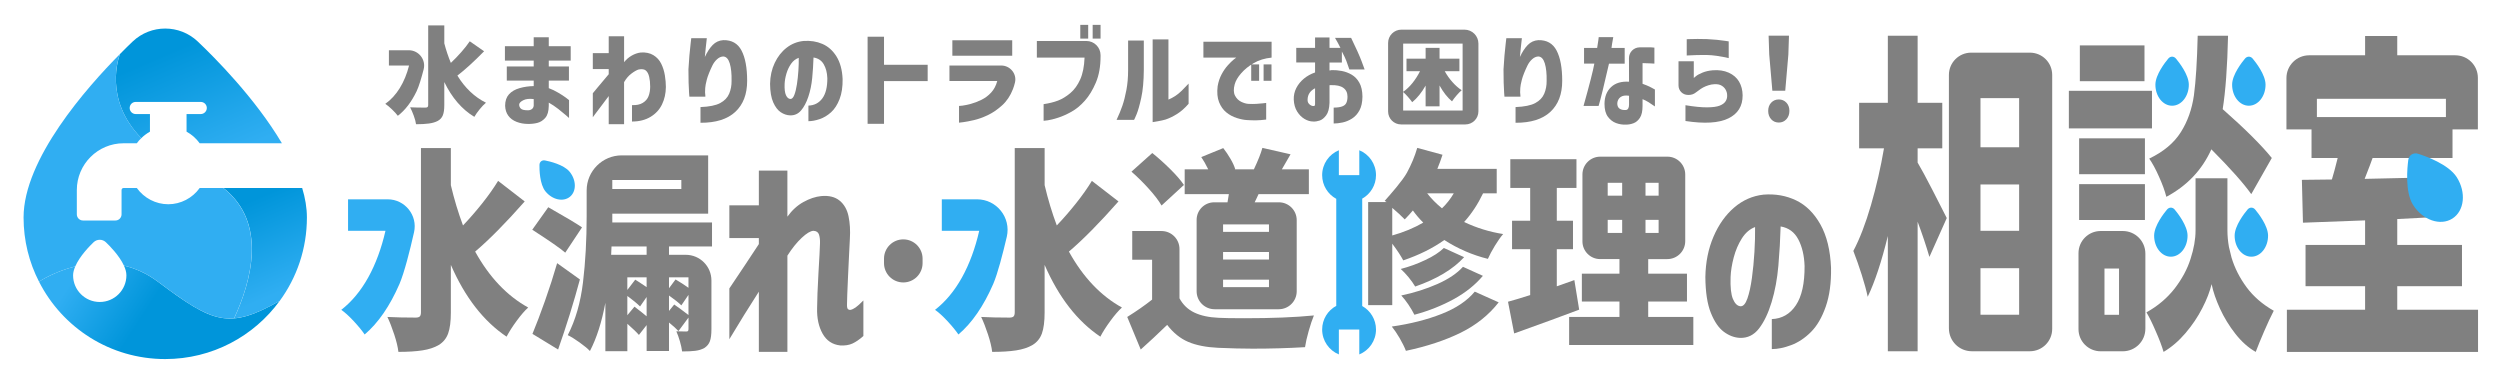
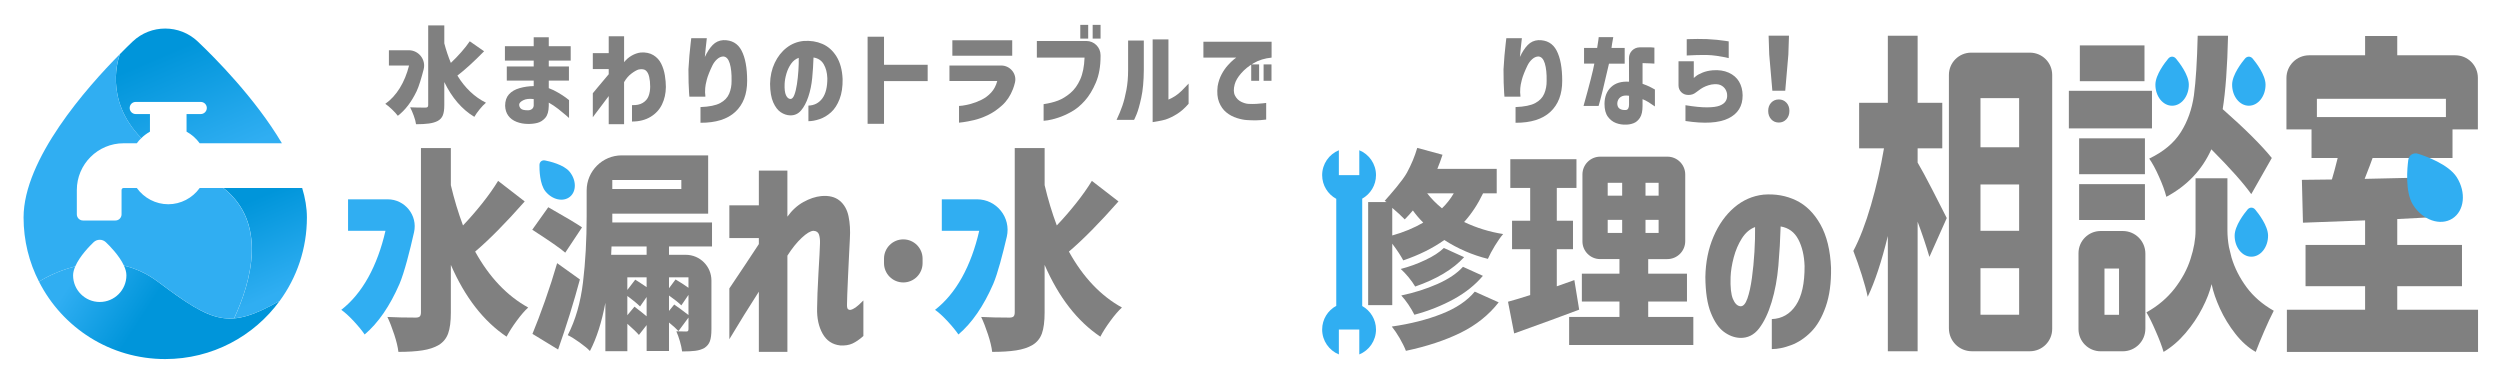
<svg xmlns="http://www.w3.org/2000/svg" xmlns:xlink="http://www.w3.org/1999/xlink" viewBox="0 0 280 43">
  <linearGradient id="a" gradientUnits="userSpaceOnUse" x1="9.791" x2="17.227" y1="28.71" y2="33.51">
    <stop offset="0" stop-color="#30aef2" />
    <stop offset="1" stop-color="#0095da" />
  </linearGradient>
  <linearGradient id="b" x1="24.21" x2="19.033" xlink:href="#a" y1="17.857" y2="5.824" />
  <linearGradient id="c" x1="31.837" x2="27.591" xlink:href="#a" y1="32.545" y2="22.678" />
  <path d="m17.68 31.545c-1.26-.944-2.546-1.497-3.8-1.799.17.369.278.741.278 1.09 0 1.649-1.337 2.986-2.986 2.986s-2.986-1.337-2.986-2.986c0-.321.099-.662.245-1.001-2.302.579-3.915 1.611-4.061 1.71 2.61 5.15 7.96 8.67 14.13 8.67 5.27 0 9.94-2.56 12.82-6.51-5.65 3.17-7.34 2.57-13.64-2.16z" fill="url(#a)" />
  <path d="m16.794 14.745v-1.97h-1.59c-.38 0-.68-.31-.68-.68 0-.38.3-.68.68-.68h7.28c.37 0 .68.3.68.68 0 .37-.31.68-.68.68h-1.59v1.97c.58.32 1.08.76 1.47 1.3h9.21c-3-5.061-7.57-9.64-9.43-11.4-2.04-1.93-5.24-1.93-7.28 0-.37.35-.85.82-1.41 1.39l-.01.01c-.11.29-1.9 5.04 2.38 9.43.29-.29.62-.53.97-.73z" fill="url(#b)" />
  <path d="m33.844 21.056h-8.82c5 3.92 3.08 10.56 1.2 14.6.02 0 .03 0 .05-.01.13-.01.26-.02.4-.05.04 0 .08-.01.13-.02.14-.02.28-.05.43-.09.23-.05.47-.12.72-.21.19-.05.38-.12.57-.2.21-.08.42-.17.64-.27.66-.29 1.37-.66 2.16-1.1 1.92-2.62 3.05-5.85 3.05-9.35 0-1.07-.19-2.18-.53-3.3z" fill="url(#c)" />
  <path d="m25.015 21.056h-2.65c-.81 1.13-2.12 1.82-3.52 1.82s-2.71-.69-3.52-1.82h-1.48c-.13 0-.23.1-.23.23v2.72c0 .38-.31.69-.68.69h-3.64c-.38 0-.69-.31-.69-.69v-2.72c0-2.89 2.35-5.24 5.24-5.24h1.48c.15-.21.32-.41.5-.57.001-.001.003-.002.004-.004-4.282-4.385-2.5-9.138-2.389-9.427-3.73 3.76-10.8 11.77-10.8 18.31 0 2.59.62 5.03 1.73 7.19.146-.099 1.759-1.131 4.061-1.71.499-1.158 1.639-2.312 2.056-2.708.384-.364.985-.364 1.369 0 .407.385 1.506 1.491 2.023 2.618 1.254.303 2.54.855 3.8 1.799 2.21 1.66 3.85 2.81 5.29 3.46 1.15.53 2.17.74 3.25.65 1.877-4.04 3.793-10.674-1.205-14.599z" fill="#30aef2" />
  <g fill="#808080">
    <path d="m46.658 10.223c-.578 1.203-1.279 2.118-2.101 2.747-.155-.21-.378-.454-.669-.733s-.538-.481-.739-.605c.629-.442 1.17-1.03 1.624-1.763s.801-1.577 1.042-2.532h-2.258v-1.711h2.218c1.127 0 1.955 1.063 1.671 2.154-.239.919-.527 1.903-.787 2.444zm7.56-4.481c-1.141 1.164-2.138 2.072-2.991 2.724.853 1.389 1.921 2.402 3.201 3.038-.21.171-.442.413-.698.727s-.458.6-.605.856c-1.389-.838-2.51-2.138-3.364-3.899v2.584c0 .489-.054.869-.163 1.141s-.299.481-.57.629c-.264.14-.592.237-.983.291-.392.054-.875.081-1.449.081-.031-.256-.115-.57-.25-.943-.136-.373-.274-.691-.413-.954.481.023 1.051.035 1.711.035.117 0 .198-.021.244-.064.047-.043.07-.118.07-.227v-8.918h1.804v2.014c.202.768.446 1.498.733 2.188.396-.373.784-.774 1.164-1.205s.698-.836.954-1.216l1.606 1.117z" />
    <path d="m56.76 9.024v-1.583h3.015v-.652h-3.224v-1.618h3.224v-1.001h1.688v1.001h2.456v1.618h-2.456v.652h2.258v1.583h-2.258v.85c.341.124.691.291 1.048.501.357.209.648.398.873.565s.341.258.349.274v2.002c-.008-.008-.124-.111-.349-.308-.225-.198-.508-.431-.85-.698s-.698-.506-1.071-.716v.361c-.008.605-.138 1.053-.39 1.344s-.547.479-.885.565c-.338.085-.689.124-1.053.116-.458 0-.885-.078-1.28-.233-.396-.155-.704-.384-.925-.687s-.34-.675-.355-1.117c0-.535.144-.962.431-1.28s.685-.549 1.193-.693 1.034-.219 1.577-.227v-.617h-3.015zm2.375 3.329c.163 0 .306-.045.431-.134.124-.089.194-.219.21-.39v-.733c-.489-.062-.881-.018-1.176.134-.295.151-.446.312-.454.483 0 .179.064.33.192.454s.394.186.797.186z" />
    <path d="m69.899 13.913h-1.723v-3.154c-.326.435-.625.832-.896 1.193-.272.361-.487.646-.646.855-.159.21-.239.318-.239.326v-2.689c.015-.016.19-.227.524-.634.333-.407.753-.906 1.257-1.496v-.582h-1.781v-1.781h1.781v-1.886h1.723v2.898c.233-.295.512-.537.838-.727s.663-.308 1.013-.355c.566-.039 1.044.06 1.432.297s.681.559.879.966.333.842.407 1.304.111.895.111 1.298c-.008.714-.151 1.362-.431 1.944-.279.582-.708 1.048-1.286 1.397s-1.271.524-2.078.524v-1.839c.489.023.89-.06 1.205-.25.314-.19.531-.444.652-.762.12-.318.18-.671.18-1.059 0-.411-.037-.776-.111-1.094s-.196-.553-.367-.704-.442-.192-.815-.122c-.225.07-.497.225-.815.466s-.59.559-.815.954v4.714z" />
    <path d="m77.418 4.275h1.746c0 .008-.012.113-.035.314-.023.202-.052.462-.087.78s-.068.656-.099 1.013c.264-.566.557-1.014.879-1.344s.716-.51 1.181-.541c.947-.023 1.63.365 2.049 1.164s.629 1.932.629 3.399c0 1.49-.442 2.646-1.327 3.469-.885.822-2.185 1.23-3.899 1.222v-1.758c.985-.039 1.721-.188 2.206-.448s.821-.611 1.007-1.053.275-.92.268-1.432c.016-.807-.052-1.461-.204-1.961s-.394-.758-.728-.774c-.241.008-.47.109-.687.303s-.396.435-.535.722c-.14.287-.266.572-.378.855-.113.283-.192.518-.239.704-.039.132-.081.316-.128.553s-.07.53-.07.879c.015.132.025.244.029.338.004.093.006.144.006.151h-1.792c0-.008-.012-.159-.035-.454s-.041-.673-.052-1.135c-.012-.462-.018-.949-.018-1.461.023-.481.058-.989.105-1.525.046-.535.093-.993.14-1.374.046-.38.07-.582.07-.605z" />
    <path d="m92.661 8.745c-.023-.613-.159-1.131-.407-1.554s-.629-.673-1.141-.751c-.023.753-.072 1.513-.145 2.281-.074.768-.22 1.474-.437 2.118s-.489 1.156-.815 1.536-.737.563-1.234.547c-.365-.016-.712-.134-1.042-.355s-.609-.588-.838-1.1-.347-1.206-.355-2.084c.016-.861.19-1.643.524-2.345s.78-1.269 1.339-1.7 1.191-.681 1.897-.751c.76-.054 1.461.056 2.101.332s1.166.743 1.577 1.403.64 1.502.687 2.526c.015.877-.099 1.63-.343 2.258-.245.629-.563 1.119-.955 1.472s-.817.607-1.275.762-.877.233-1.257.233v-1.746c.659-.023 1.179-.293 1.56-.809.38-.516.566-1.275.559-2.276zm-4.144 2.34c.179.008.328-.144.448-.454s.217-.708.291-1.193.128-.991.163-1.519.049-1.009.041-1.443c-.341.116-.627.338-.855.663-.229.326-.404.693-.524 1.1s-.188.79-.204 1.147c-.023.582.027 1.007.151 1.275s.287.409.489.425z" />
    <path d="m103.899 7.255v1.828h-4.889v4.784h-1.839v-9.755h1.839v3.143z" />
    <path d="m111.692 9.071h-5.354v-1.734h5.8c.997 0 1.77.929 1.54 1.899-.062.261-.138.509-.228.743-.287.745-.695 1.354-1.222 1.828-.528.473-1.063.838-1.606 1.094s-1.059.44-1.548.553c-.489.112-.885.188-1.187.227-.303.039-.462.058-.477.058v-1.874c.008.008.136-.004.384-.035s.562-.097.943-.198c.38-.101.776-.252 1.187-.454s.774-.473 1.088-.815c.314-.341.541-.772.681-1.292zm-5.028-2.829v-1.734h6.705v1.734z" />
    <path d="m121.47 6.452h-5.343v-1.862h5.547c.877 0 1.589.711 1.589 1.589v.122c0 1.141-.175 2.122-.524 2.945s-.761 1.5-1.234 2.031c-.473.532-.974.945-1.502 1.24s-1.028.518-1.501.669c-.474.151-.86.248-1.158.291-.299.043-.452.06-.46.052v-1.862c.621-.093 1.16-.227 1.618-.402s.914-.452 1.368-.832.824-.89 1.112-1.531c.287-.64.45-1.457.489-2.45zm-.478-2.13v-1.536h.885v1.536zm1.386 0v-1.536h.885v1.536z" />
    <path d="m127.013 13.424h-1.956c.264-.559.481-1.086.652-1.583.171-.496.32-1.084.448-1.763s.192-1.422.192-2.229v-3.306h1.758v3.306c-.008 1.226-.103 2.258-.285 3.096-.183.838-.359 1.461-.53 1.868s-.264.611-.279.611zm6.111-4.062v2.258c-.419.489-.854.873-1.304 1.152s-.877.485-1.28.617c-.404.132-1.443.291-1.443.291v-9.265h1.769v6.74c.248-.101.5-.235.757-.402.256-.167.5-.365.733-.594s.489-.495.768-.797z" />
    <path d="m134.782 4.671h7.636v1.781c-.768.078-1.434.281-1.996.611-.563.33-1.032.71-1.409 1.141s-.619.844-.727 1.24c-.14.528-.128.949.035 1.263s.39.543.681.687.561.223.809.239c.31.016.609.016.896 0s.541-.037.762-.064.336-.041.343-.041v1.862c-.427.054-.803.083-1.129.087s-.664-.006-1.013-.029c-.326-.016-.706-.091-1.141-.227s-.829-.347-1.181-.634c-.353-.287-.625-.671-.815-1.152s-.243-1.075-.157-1.781c.085-.496.235-.943.448-1.339s.446-.731.698-1.007c.252-.275.467-.487.646-.634.178-.147.275-.221.291-.221h-3.678v-1.781zm5.354 4.377v-1.839h.885v1.839zm1.386 0v-1.839h.885v1.839z" />
-     <path d="m147.287 6.999h-2.107v-1.641h2.107v-1.164h1.618v1.164h1.222c-.14-.295-.341-.667-.605-1.117h1.804c.559 1.148.95 2.023 1.176 2.625.225.602.337.906.337.914h-1.711c-.132-.388-.244-.708-.337-.96s-.26-.603-.501-1.053v1.234h-1.385v.896c.101-.023.186-.039.256-.047.349-.008.722.025 1.118.099s.768.214 1.117.419c.349.206.634.506.856.902s.336.912.343 1.548c-.008.636-.12 1.152-.337 1.548s-.495.7-.832.914c-.337.213-.689.359-1.053.436-.365.077-.698.116-1.001.116v-1.781c.38 0 .689-.041.925-.122.237-.081.4-.213.489-.396.089-.182.134-.421.134-.716 0-.427-.155-.753-.466-.978-.31-.225-.78-.326-1.408-.303h-.07c-.023 0-.047.004-.07.012v1.967c-.023.636-.149 1.106-.378 1.408-.229.303-.473.497-.733.582s-.499.12-.716.105c-.326 0-.652-.097-.978-.291s-.601-.474-.826-.838c-.225-.365-.349-.803-.373-1.315-.016-.473.079-.91.285-1.309.206-.4.489-.749.85-1.048s.778-.53 1.251-.693v-1.117zm0 4.679v-1.793c-.272.14-.477.314-.617.524-.14.209-.214.454-.221.733-.008.179.029.322.111.431.081.109.175.188.279.239.105.051.2.072.285.064.008.008.035.004.081-.012s.074-.078.081-.186z" />
-     <path d="m156.955 3.321h7.068c.862 0 1.56.698 1.56 1.56v7.592c0 .809-.655 1.464-1.464 1.464h-7.198c-.802 0-1.453-.65-1.453-1.453v-7.676c0-.821.666-1.487 1.487-1.487zm6.858 9.056v-7.496h-6.658v5.401c.365-.248.71-.574 1.036-.978.326-.403.609-.846.85-1.327h-1.513v-1.408h2.142v-1.211h1.56v1.211h2.223v1.408h-1.641c.24.435.525.838.855 1.21s.677.679 1.042.92c-.171.14-.363.334-.576.582-.214.249-.382.47-.507.664-.512-.427-.978-1.02-1.397-1.781v2.34h-1.56v-2.328c-.442.784-.943 1.405-1.502 1.862-.124-.178-.285-.38-.483-.605s-.374-.403-.53-.535v2.072h6.658z" />
    <path d="m168.705 4.275h1.746c0 .008-.012.113-.035.314-.023.202-.052.462-.087.78s-.068.656-.099 1.013c.264-.566.557-1.014.879-1.344s.716-.51 1.181-.541c.947-.023 1.63.365 2.049 1.164s.629 1.932.629 3.399c0 1.49-.442 2.646-1.327 3.469-.885.822-2.185 1.23-3.899 1.222v-1.758c.985-.039 1.721-.188 2.206-.448s.821-.611 1.007-1.053.275-.92.268-1.432c.016-.807-.052-1.461-.204-1.961s-.394-.758-.727-.774c-.241.008-.47.109-.687.303s-.396.435-.535.722c-.14.287-.266.572-.378.855-.113.283-.192.518-.239.704-.039.132-.081.316-.128.553s-.07.53-.07.879c.015.132.025.244.029.338.004.093.006.144.006.151h-1.792c0-.008-.012-.159-.035-.454s-.041-.673-.052-1.135c-.012-.462-.018-.949-.018-1.461.023-.481.058-.989.105-1.525.046-.535.093-.993.14-1.374.046-.38.07-.582.07-.605z" />
    <path d="m178.565 7.127h-1.152v-1.758h1.467c.062-.349.107-.636.134-.861s.041-.341.041-.349h1.63c-.109.59-.175.993-.198 1.211h1.478v1.758h-1.758c-.551 2.414-.939 3.992-1.164 4.738h-1.688c.675-2.405 1.078-3.985 1.211-4.738zm3.887 2.025-.008-2.639c-.002-.661.529-1.201 1.19-1.21.543-.007 1.095-.012 1.227-.005.279.016.423.027.431.035v1.793c-.008 0-.134-.008-.378-.023s-.561-.027-.949-.035v2.316c.349.124.664.258.943.402s.427.223.442.239v1.897c-.287-.202-.539-.368-.756-.501-.217-.132-.427-.237-.629-.314v.757c0 .59-.099 1.034-.297 1.333s-.436.501-.716.605c-.279.105-.563.157-.85.157-.373.016-.739-.043-1.1-.175s-.667-.369-.92-.71-.378-.822-.378-1.443c.008-.799.254-1.426.739-1.88s1.154-.654 2.008-.6zm-.349 3.166c.117-.008.204-.066.262-.175s.087-.252.087-.431v-.989c-.419-.062-.737-.012-.955.151-.217.163-.337.388-.361.675-.008.287.076.493.25.617.175.124.413.175.716.151z" />
    <path d="m189.149 10.631h-.102c-.582 0-1.054-.472-1.054-1.054v-2.717h1.711v1.874c.008-.008.089-.076.244-.204s.398-.26.727-.396c.33-.136.712-.223 1.146-.262.683-.054 1.282.035 1.798.268s.902.569 1.158 1.007.388.949.396 1.531c.008 1.203-.526 2.064-1.6 2.584-1.075.52-2.676.617-4.802.291v-1.769c.985.163 1.793.243 2.421.239.629-.004 1.1-.068 1.414-.192s.535-.289.664-.495c.128-.206.184-.429.169-.669 0-.225-.062-.442-.186-.652-.124-.209-.307-.37-.547-.483-.241-.112-.586-.134-1.036-.064-.442.093-.838.256-1.187.489-.211.14-.4.278-.568.413-.217.174-.488.262-.767.262zm-.236-4.412v-1.827c.008 0 .124-.004.349-.012s.51-.013.855-.017.704.002 1.077.017c.373.016.743.043 1.112.081.368.039.677.078.925.116.248.039.376.058.384.058v1.874c-.008-.008-.142-.039-.402-.093s-.578-.109-.955-.163c-.376-.054-.743-.085-1.1-.093-.373-.008-.727-.006-1.065.006-.337.012-.617.023-.838.035s-.336.017-.343.017z" />
    <path d="m198.37 13.354c-.221-.247-.332-.559-.332-.935s.112-.683.338-.922c.225-.239.508-.359.85-.359s.624.12.85.359c.225.239.337.546.337.922s-.112.687-.337.935c-.225.247-.508.371-.85.371-.349 0-.634-.124-.856-.371zm.134-3.188-.349-4.046-.07-2.126h2.281l-.07 2.126-.349 4.046z" />
    <path d="m58.768 22.562c-2.117 2.4-3.967 4.272-5.551 5.616 1.583 2.864 3.564 4.952 5.94 6.264-.389.352-.821.852-1.296 1.5-.476.648-.85 1.236-1.124 1.764-2.578-1.728-4.658-4.408-6.242-8.04v5.328c0 1.008-.101 1.792-.303 2.352s-.554.992-1.058 1.296c-.49.288-1.098.488-1.825.6-.728.112-1.624.168-2.689.168-.058-.528-.213-1.176-.465-1.944s-.508-1.424-.767-1.968c.893.048 1.951.072 3.175.072.216 0 .367-.044.454-.132.086-.088.129-.244.129-.468v-18.384h3.348v4.152c.374 1.584.828 3.088 1.361 4.512.734-.768 1.454-1.596 2.16-2.484s1.296-1.724 1.771-2.508l2.98 2.304z" />
  </g>
  <path d="m46.372 26.013c-.47 2.09-1.09 4.52-1.63 5.79-1.08 2.48-2.38 4.37-3.9 5.66-.29-.43-.7-.93-1.24-1.51s-1-.99-1.38-1.25c1.17-.91 2.18-2.12 3.02-3.63.84-1.52 1.48-3.26 1.93-5.22h-4.19v-3.53h4.44c1.93 0 3.38 1.8 2.95 3.69z" fill="#30aef2" />
  <path d="m63.307 28.298c-.504-.448-1.735-1.304-3.694-2.568l1.793-2.52c1.973 1.12 3.233 1.872 3.78 2.256zm1.641 3c-.691 2.576-1.505 5.192-2.441 7.848l-2.873-1.752c.432-1.04.9-2.272 1.404-3.696s.958-2.832 1.361-4.224zm9.98-3.696v.936h1.875c1.589 0 2.877 1.288 2.877 2.877v5.451c0 .592-.058 1.044-.173 1.356s-.324.564-.626.756c-.288.16-.619.264-.994.312s-.871.072-1.49.072c-.043-.336-.126-.716-.249-1.14-.122-.424-.256-.796-.399-1.116.288.016.655.024 1.102.024.101 0 .169-.02.205-.06s.054-.116.054-.228v-1.272l-1.123 1.512c-.216-.24-.569-.56-1.058-.96v3.192h-2.506v-2.904l-.864 1.104c-.245-.288-.677-.704-1.296-1.248v3.072h-2.462v-5.424c-.403 2.16-.979 3.96-1.728 5.4-.259-.272-.652-.596-1.177-.972-.526-.376-.961-.644-1.307-.804.864-1.68 1.433-3.652 1.706-5.916s.41-4.732.41-7.404v-2.883c0-2.172 1.761-3.933 3.933-3.933h9.675v6.528h-10.735v.984h11.167v2.688zm-2.506.936v-.936h-3.931l-.043.936zm3.888-8.376h-7.733v1.008h7.733zm-5.163 11.16c.245.144.669.424 1.274.84v-1.104h-2.16v1.416zm-.086 3.024c.648.496 1.102.856 1.361 1.08v-2.16l-.734 1.056c-.36-.352-.835-.744-1.426-1.176v2.16zm3.867-3.288v1.224l.734-.984c.518.304 1.001.616 1.447.936v-1.176zm.583 3.048c.446.304.979.696 1.598 1.176v-2.256l-.799 1.176c-.288-.288-.749-.656-1.382-1.104v1.728z" fill="#808080" />
  <path d="m88.188 39.41h-3.197v-6.744c-.605.944-1.156 1.816-1.653 2.616s-1.048 1.704-1.652 2.712v-5.688c1.281-1.904 2.383-3.56 3.305-4.968v-.672h-3.305v-3.672h3.305v-3.888h3.197v5.16c.518-.72 1.119-1.268 1.803-1.644s1.343-.596 1.977-.66c.864-.08 1.551.088 2.063.504.511.416.846 1 1.004 1.752s.208 1.592.151 2.52c-.029.544-.061 1.188-.097 1.932s-.072 1.5-.108 2.268-.065 1.444-.086 2.028c-.022.584-.032.98-.032 1.188 0 .256.04.416.119.48s.169.088.27.072c.173-.032.367-.124.583-.276s.504-.412.864-.78v3.984c-.432.384-.839.664-1.22.84-.382.176-.839.248-1.372.216-.878-.096-1.537-.536-1.976-1.32s-.645-1.736-.615-2.856c0-.416.014-.976.043-1.68s.065-1.448.108-2.232.083-1.484.119-2.1.054-1.028.054-1.236c.014-.384-.022-.712-.108-.984s-.295-.416-.626-.432c-.332.016-.771.28-1.318.792s-1.08 1.176-1.598 1.992v10.776z" fill="#808080" />
  <path d="m99.009 29.474v-.504c0-1.193.967-2.16 2.16-2.16 1.193 0 2.16.967 2.16 2.16v.504c0 1.193-.967 2.16-2.16 2.16-1.193 0-2.16-.967-2.16-2.16z" fill="#808080" />
  <path d="m125.268 22.562c-2.117 2.4-3.967 4.272-5.551 5.616 1.584 2.864 3.564 4.952 5.94 6.264-.389.352-.821.852-1.296 1.5s-.85 1.236-1.123 1.764c-2.578-1.728-4.658-4.408-6.242-8.04v5.328c0 1.008-.101 1.792-.302 2.352-.202.56-.554.992-1.058 1.296-.49.288-1.098.488-1.825.6s-1.624.168-2.689.168c-.058-.528-.213-1.176-.464-1.944-.252-.768-.508-1.424-.767-1.968.893.048 1.951.072 3.175.072.216 0 .367-.044.454-.132.086-.088.13-.244.13-.468v-18.384h3.348v4.152c.374 1.584.828 3.088 1.361 4.512.734-.768 1.454-1.596 2.16-2.484s1.296-1.724 1.771-2.508l2.981 2.304z" fill="#808080" />
  <path d="m112.762 26.513c-.46 1.96-1.02 4.12-1.52 5.29-1.08 2.48-2.38 4.37-3.9 5.66-.29-.43-.7-.93-1.24-1.51s-1-.99-1.38-1.25c1.17-.91 2.18-2.12 3.02-3.63.84-1.52 1.48-3.26 1.93-5.22h-4.19v-3.53h3.94c2.2 0 3.83 2.04 3.34 4.19z" fill="#30aef2" />
-   <path d="m132.102 33.41c.389.72.943 1.252 1.663 1.596s1.627.54 2.722.588c.532.032 1.497.048 2.894.048 3.081 0 5.673-.104 7.776-.312-.188.448-.382 1.028-.583 1.74-.202.712-.339 1.316-.41 1.812-1.887.112-3.845.168-5.875.168-1.109 0-2.398-.032-3.866-.096-1.339-.064-2.452-.284-3.337-.66s-1.674-1.012-2.365-1.908c-1.037 1.008-2.023 1.928-2.959 2.76l-1.512-3.648c1.051-.656 1.98-1.304 2.786-1.944v-4.464h-2.225v-3.216h3.276c1.113 0 2.016.902 2.016 2.016v5.52zm-2.008-10.392c-.302-.528-.774-1.148-1.415-1.86s-1.292-1.356-1.955-1.932l2.333-2.088c.677.544 1.35 1.148 2.02 1.812s1.177 1.252 1.523 1.764zm7.387-.36c.043-.24.094-.544.151-.912h-4.947v-2.784h2.635c-.274-.56-.533-1.016-.778-1.368l2.462-1.008c.288.368.558.768.81 1.2s.428.816.529 1.152l-.065.024h2.16c.475-1.008.792-1.808.95-2.4l3.154.72c-.288.512-.612 1.072-.972 1.68h3.024v2.784h-5.637c-.058.128-.123.268-.195.42s-.151.316-.238.492h2.71c1.104 0 1.999.895 1.999 1.999v7.965c0 1.111-.901 2.012-2.012 2.012h-7.183c-1.113 0-2.015-.902-2.015-2.015v-7.992c0-1.088.882-1.969 1.969-1.969h1.487zm4.644 3.312v-.84h-5.141v.84zm0 3.096v-.84h-5.141v.84zm0 3.096v-.84h-5.141v.84z" fill="#808080" />
  <path d="m163.852 29.883c-.66.73-1.62 1.38-2.87 1.93s-2.6.98-4.04 1.28c.26.28.53.62.8 1.02.27.41.5.79.67 1.14 1.63-.44 3.1-1.03 4.43-1.76 1.32-.73 2.4-1.6 3.24-2.6zm-2.14-2.11c-.49.48-1.18.93-2.08 1.35-.9.43-1.82.76-2.75 1 .28.25.58.57.88.93.3.37.55.72.74 1.04 2.41-.84 4.24-1.93 5.48-3.29zm3.46 4.89c-.85 1.03-2.09 1.86-3.72 2.5-1.62.64-3.48 1.11-5.57 1.41.29.36.58.79.88 1.3.29.51.53.98.7 1.42 2.36-.5 4.41-1.18 6.14-2.03 1.74-.86 3.15-1.99 4.25-3.4zm-1.19-7.8c.84-.93 1.54-2 2.12-3.21h1.53v-2.74h-6.65c.22-.53.41-1.06.58-1.58l-2.83-.77c-.28.96-.67 1.88-1.15 2.77s-1.886 2.48-2.495 3.16l.212.14h-2.066v11.541h2.7v-6.881c.57.76.98 1.39 1.23 1.87 1.75-.59 3.29-1.35 4.6-2.28 1.51.97 3.14 1.68 4.88 2.11.19-.43.45-.92.79-1.48.34-.55.64-.98.92-1.3-1.53-.24-2.99-.69-4.37-1.35zm-8.05 1.51v-3.09c.54.46 1.01.89 1.4 1.29.3-.3.6-.64.91-1 .34.48.73.93 1.16 1.36-1.03.6-2.19 1.08-3.47 1.44zm5.57-3.04c-.64-.52-1.19-1.08-1.66-1.68h2.98c-.36.62-.8 1.18-1.32 1.68z" fill="#808080" />
  <path d="m176.866 34.682c-1.814.688-4.241 1.576-7.279 2.664l-.691-3.552c.432-.112 1.26-.36 2.484-.744v-5.136h-2.031v-3.192h2.031v-3.672h-2.225v-3.216h7.409v3.216h-2.203v3.672h1.814v3.192h-1.814v4.152l1.966-.696.54 3.312zm7.733.816h5.054v3.144h-13.91v-3.144h5.637v-1.728h-4.212v-3.12h4.212v-1.632h-2.162c-1.096 0-1.985-.889-1.985-1.985v-7.492c0-1.102.893-1.995 1.995-1.995h7.521c1.103 0 1.997.894 1.997 1.997v7.468c0 1.109-.899 2.008-2.008 2.008h-2.139v1.632h4.342v3.12h-4.342v1.728zm-4.536-15.024v1.44h1.62v-1.44zm0 4.152v1.464h1.62v-1.464zm5.703-2.712v-1.44h-1.469v1.44zm0 4.176v-1.464h-1.469v1.464z" fill="#808080" />
  <path d="m202.113 29.798c-.04-1.18-.276-2.177-.706-2.991s-1.089-1.296-1.976-1.445c-.04 1.449-.125 2.913-.252 4.392-.128 1.479-.38 2.838-.756 4.078s-.847 2.226-1.412 2.958-1.278 1.083-2.138 1.053c-.632-.03-1.234-.258-1.805-.683-.572-.426-1.056-1.132-1.452-2.118-.397-.986-.602-2.323-.615-4.011.027-1.658.329-3.163.907-4.515s1.351-2.442 2.319-3.272c.968-.829 2.064-1.311 3.287-1.445 1.318-.104 2.531.109 3.64.639 1.109.531 2.02 1.431 2.733 2.7.713 1.27 1.109 2.891 1.19 4.863.027 1.688-.171 3.137-.595 4.347s-.975 2.155-1.654 2.835-1.415 1.169-2.208 1.468c-.794.299-1.52.448-2.178.448v-3.361c1.143-.045 2.044-.564 2.703-1.557s.981-2.454.968-4.381zm-7.179 4.504c.309.015.568-.276.777-.874.208-.597.376-1.363.504-2.297.128-.933.222-1.908.282-2.924s.084-1.942.071-2.779c-.592.224-1.086.65-1.482 1.277-.397.627-.699 1.333-.908 2.118-.208.784-.326 1.52-.353 2.207-.04 1.12.047 1.938.262 2.454.215.515.497.788.847.818z" fill="#808080" />
  <path d="m214.774 18.21c.384.645.928 1.65 1.632 3.013.704 1.364 1.248 2.431 1.632 3.199l-1.944 4.353c-.352-1.215-.792-2.53-1.32-3.943v14.508h-3.336v-12.908c-.704 2.877-1.456 5.146-2.256 6.808-.144-.694-.368-1.519-.672-2.474-.304-.954-.616-1.841-.936-2.66.72-1.364 1.38-3.081 1.98-5.152s1.084-4.185 1.452-6.343h-2.784v-5.096h3.216v-7.515h3.336v7.514h2.76v5.096h-2.76zm5.998-12.313h6.581c1.377 0 2.493 1.116 2.493 2.493v28.449c0 1.381-1.12 2.501-2.501 2.501h-6.502c-1.417 0-2.565-1.149-2.565-2.565v-28.384c0-1.377 1.117-2.494 2.494-2.494zm5.37 5.096h-4.328v5.503h4.328zm0 9.666h-4.328v5.191h4.328zm-4.328 14.592h4.328v-5.214h-4.328z" fill="#808080" />
  <path d="m231.712 10.173v4.21h9.31v-4.21zm6.04 15.7h-2.48c-1.37 0-2.48 1.11-2.48 2.48v8.51c0 1.37 1.11 2.48 2.48 2.48h2.48c1.4 0 2.53-1.13 2.53-2.53v-8.41c0-1.4-1.13-2.53-2.53-2.53zm-.42 9.381h-1.63v-5.18h1.63zm-4.47-19.761v4.02h7.37v-4.02zm0 5.13v4.02h7.37v-4.02zm.08-15.54v4.01h7.24v-4.01zm18.67 27.08c-.77-1.04-1.33-2.15-1.68-3.31l-.29-1.19c-.11-.62-.17-1.24-.17-1.86v-5.84h-3.57v5.84c0 .99-.19 2.05-.56 3.19-.36 1.15-.96 2.25-1.78 3.32-.83 1.06-1.88 1.96-3.16 2.67.3.5.65 1.2 1.04 2.11.4.9.69 1.68.88 2.32.88-.52 1.7-1.22 2.45-2.1s1.38-1.81 1.88-2.79c.51-.979.85-1.88 1.05-2.7.17.85.49 1.76.94 2.75.46 1 1.03 1.93 1.72 2.81s1.45 1.56 2.28 2.03c.24-.64.56-1.42.95-2.32.39-.91.75-1.67 1.07-2.29-1.27-.72-2.28-1.6-3.05-2.64zm-2.67-19.94c.32-1.99.521-4.73.6-8.22h-3.4c-.07 2.87-.21 5.09-.42 6.66-.22 1.56-.71 2.94-1.47 4.14-.76 1.21-1.94 2.19-3.54 2.96.35.5.72 1.17 1.09 2.01.38.84.66 1.6.83 2.271 2.32-1.24 4-3.01 5.04-5.32 2.15 2.16 3.63 3.83 4.47 5.02l2.3-4.05c-1.12-1.39-2.95-3.22-5.5-5.47z" fill="#808080" />
  <path d="m268.492 34.693v-2.64h7.25v-4.62h-7.25v-2.9l4.23-.22c-.39-1.63-3.03-4.39-3.03-4.39l-4.85.11c.47-1.19.76-1.97.89-2.34h8.95v-3.2h2.84v-5.78c0-1.39-1.13-2.52-2.53-2.52h-6.5v-2.16h-3.6v2.16h-6.26c-1.41 0-2.55 1.14-2.55 2.55v5.75h2.81v3.2h2.93c-.26 1.04-.47 1.84-.65 2.41l-3.36.04.12 4.8 6.96-.26v2.75h-6.67v4.62h6.67v2.64h-8.76v4.72h21.41v-4.72zm-9-21.58v-2.05h14.45v2.05z" fill="#808080" />
  <path d="m152.568 34.274v-12.026c.921-.516 1.544-1.501 1.544-2.631 0-1.26-.773-2.339-1.871-2.79v2.79h-2.288s0-2.79 0-2.79c-1.098.45-1.871 1.53-1.871 2.79 0 1.146.639 2.142 1.58 2.652v11.985c-.941.51-1.58 1.506-1.58 2.652 0 1.26.773 2.339 1.871 2.79v-2.79h2.288v2.79c1.098-.45 1.871-1.53 1.871-2.79 0-1.131-.623-2.115-1.544-2.631z" fill="#30aef2" />
  <path d="m243.706 6.561c-.241-.287-.618-.287-.859 0-.338.404-1.443 1.807-1.443 2.925 0 1.301.838 2.355 1.872 2.355s1.872-1.055 1.872-2.355c0-1.118-1.105-2.522-1.443-2.925z" fill="#30aef2" />
  <path d="m61.04 17.97c-.343-.066-.615.155-.621.504-.008.49.017 2.154.673 2.962.763.941 1.988 1.212 2.736.605s.736-1.861-.028-2.802c-.656-.809-2.279-1.176-2.76-1.269z" fill="#30aef2" />
  <path d="m252.299 6.561c-.241-.287-.618-.287-.859 0-.338.404-1.443 1.807-1.443 2.925 0 1.301.838 2.355 1.872 2.355s1.872-1.055 1.872-2.355c0-1.118-1.105-2.522-1.443-2.925z" fill="#30aef2" />
-   <path d="m243.564 23.47c-.241-.287-.618-.287-.859 0-.338.404-1.443 1.807-1.443 2.925 0 1.301.838 2.355 1.872 2.355s1.872-1.055 1.872-2.355c0-1.118-1.105-2.522-1.443-2.925z" fill="#30aef2" />
  <path d="m252.581 23.47c-.241-.287-.618-.287-.859 0-.338.404-1.443 1.807-1.443 2.925 0 1.301.838 2.355 1.872 2.355s1.872-1.055 1.872-2.355c0-1.118-1.105-2.522-1.443-2.925z" fill="#30aef2" />
  <path d="m272.722 24.313-3.03-4.39s2.64 2.76 3.03 4.39z" fill="#666" />
  <path d="m270.845 17.226c-.553-.175-1.045.138-1.121.713-.107.808-.385 3.558.543 5.018 1.08 1.699 3.05 2.38 4.4 1.522s1.57-2.931.491-4.63c-.928-1.46-3.535-2.376-4.313-2.622z" fill="#30aef2" />
</svg>